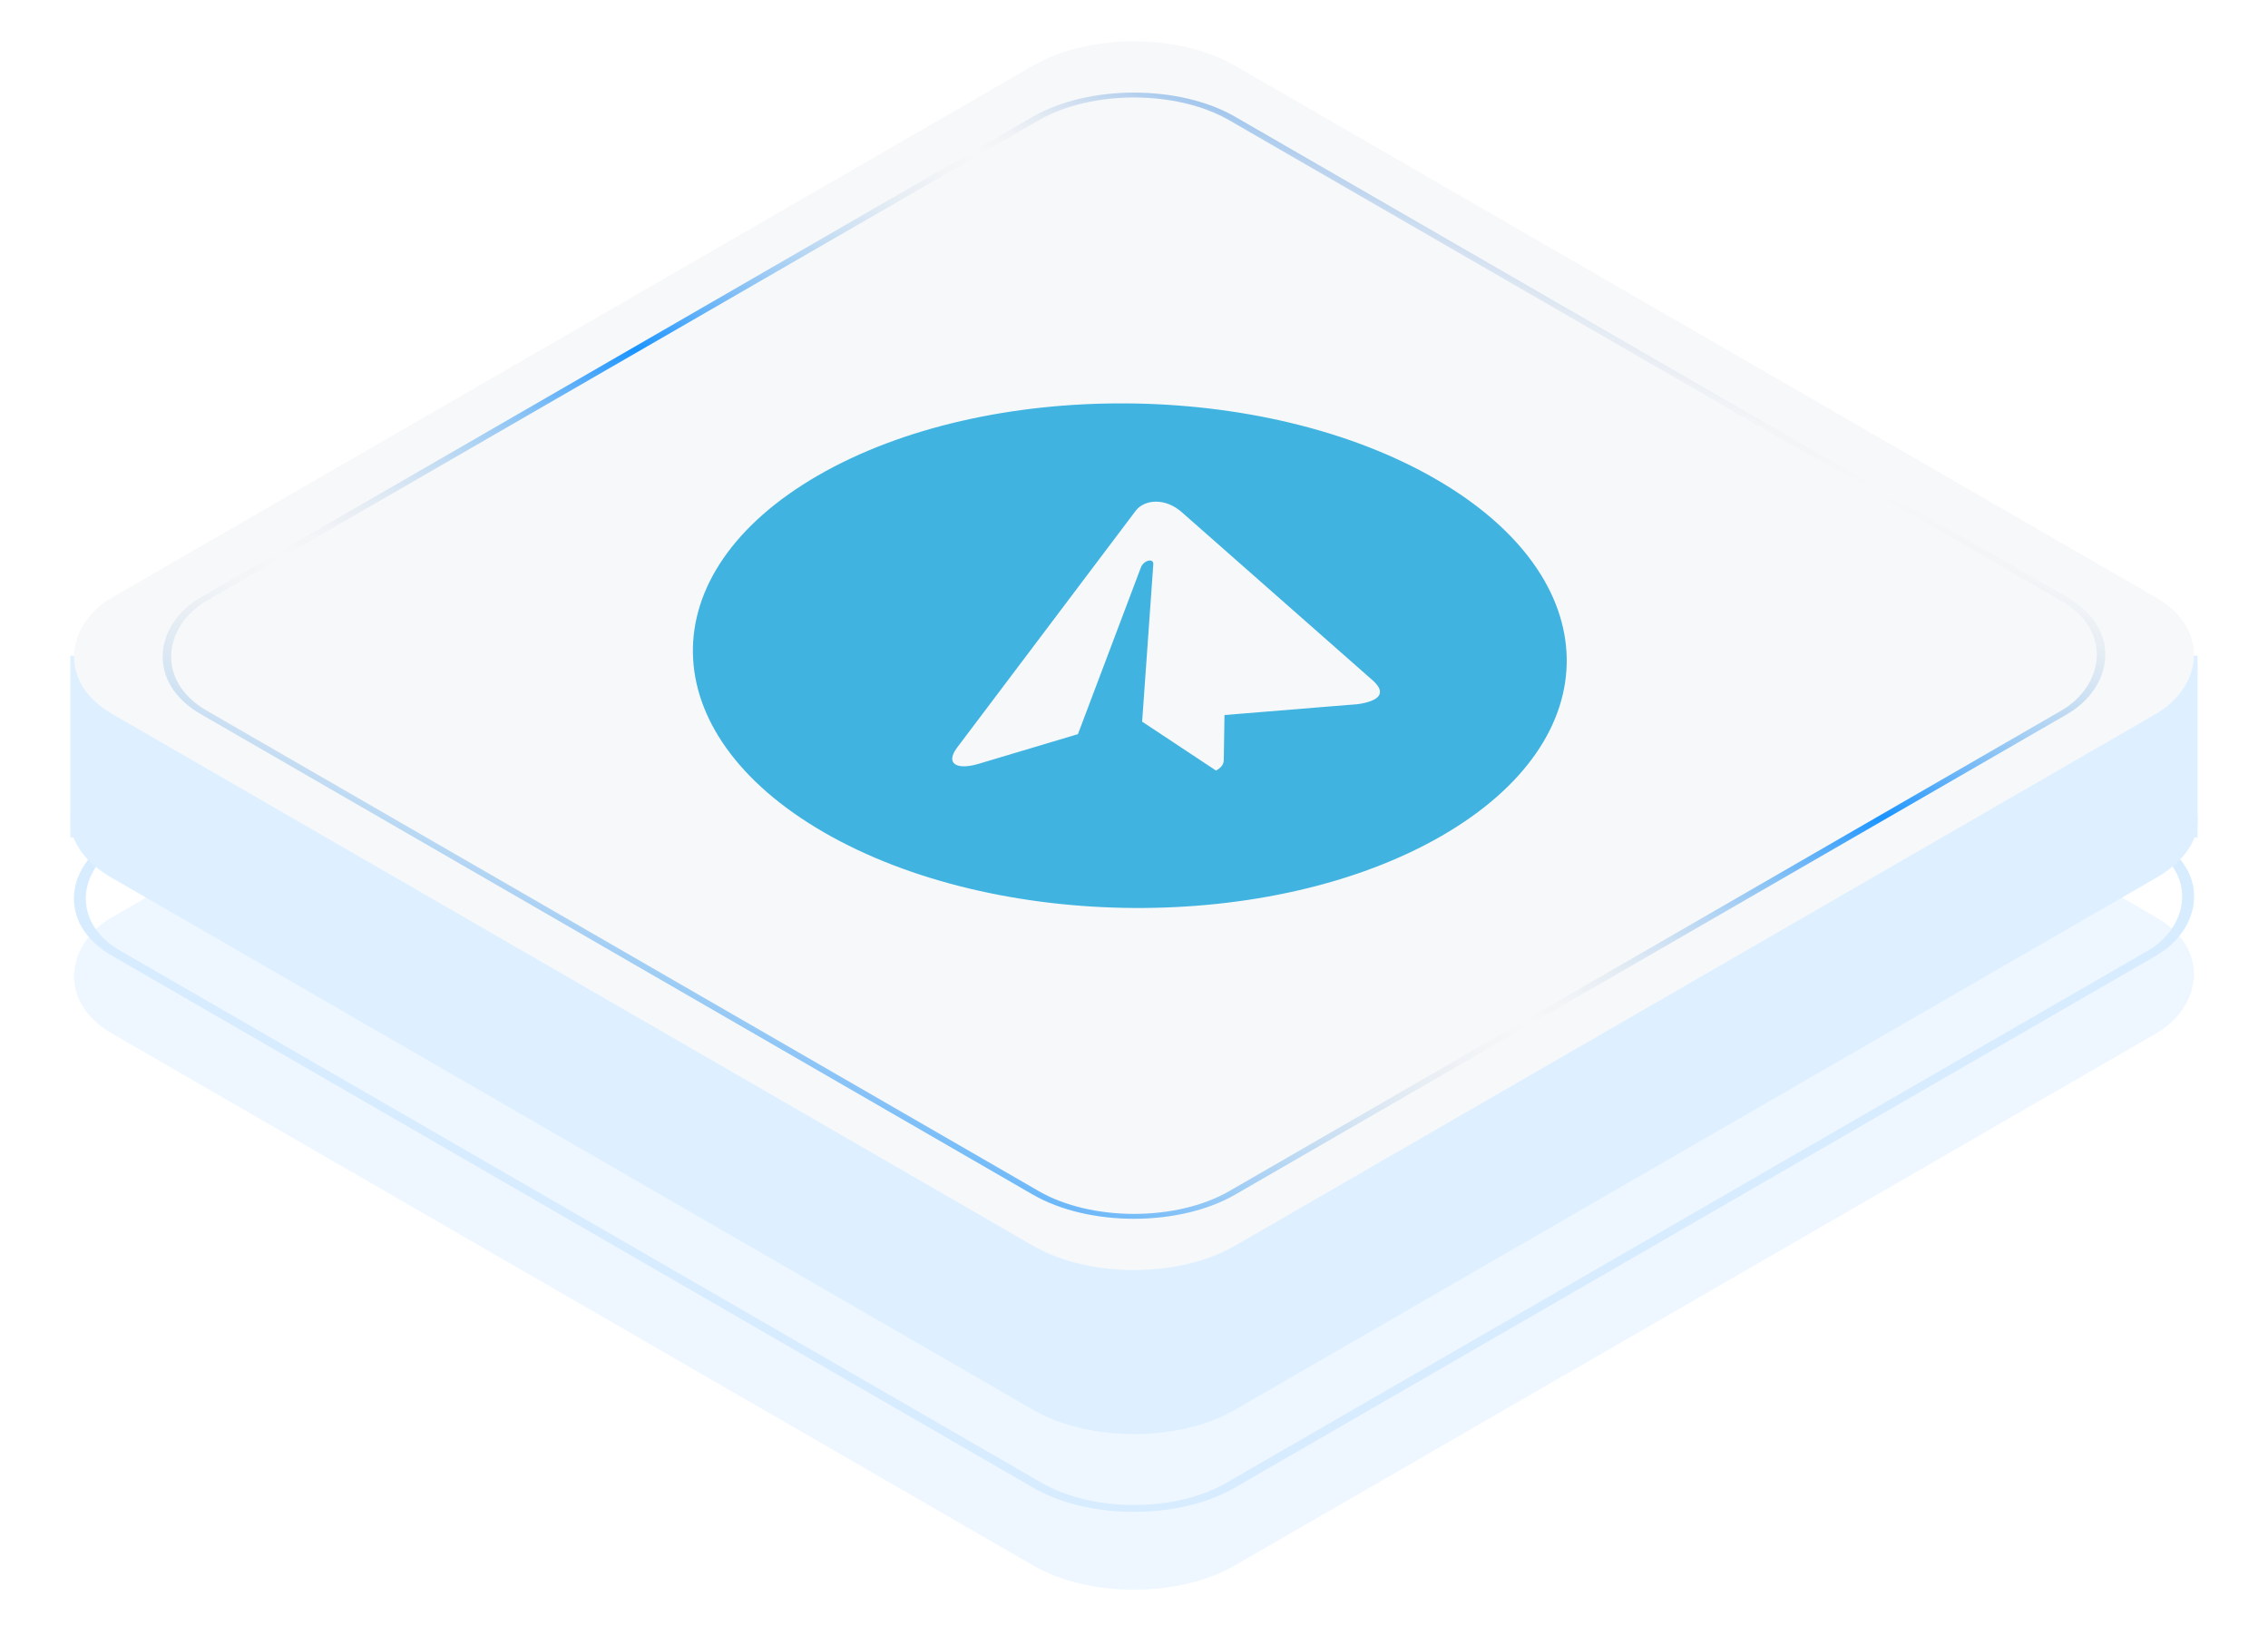
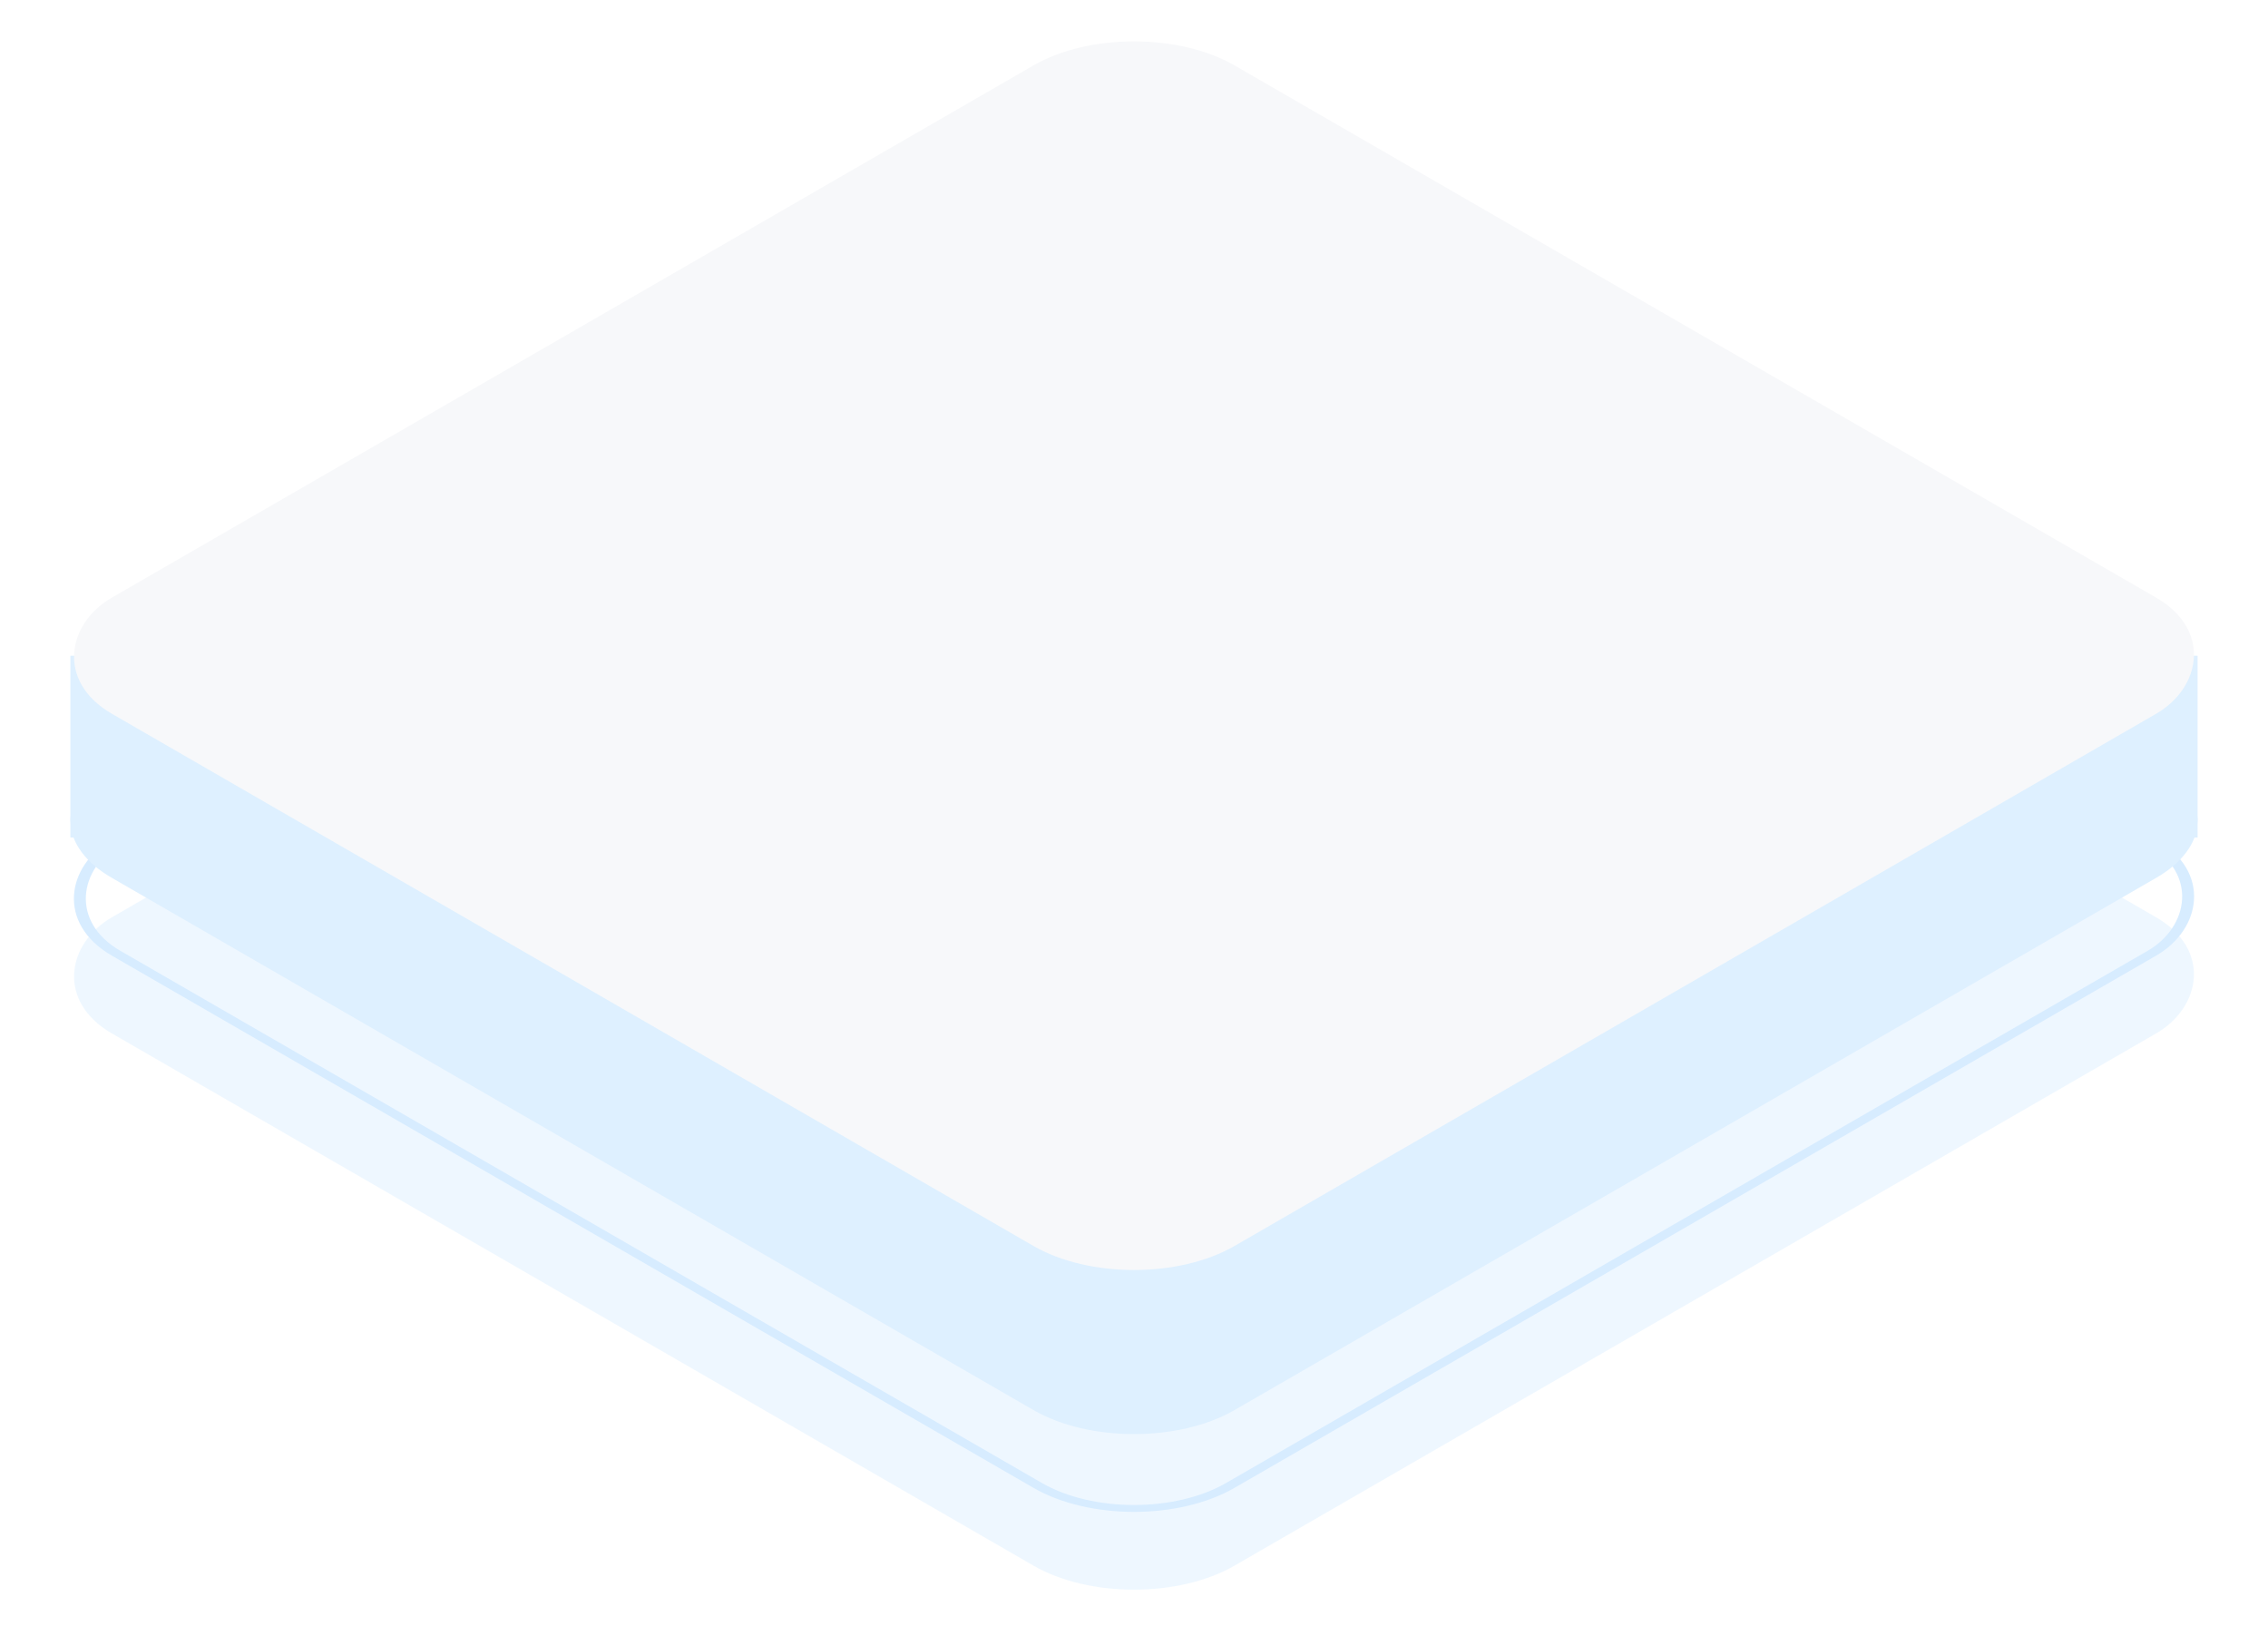
<svg xmlns="http://www.w3.org/2000/svg" width="122" height="88" viewBox="0 0 122 88" fill="none">
  <g opacity="0.5" filter="url(#filter0_f_168_20688)">
    <rect width="69.736" height="69.736" rx="6.246" transform="matrix(0.866 0.5 -0.866 0.5 61 17.589)" fill="#DEF0FF" />
  </g>
  <rect x="-1.56241e-08" y="0.262" width="69.212" height="69.212" rx="5.984" transform="matrix(0.866 0.5 -0.866 0.5 61.227 13.536)" stroke="#D7ECFF" stroke-width="0.524" />
  <path fill-rule="evenodd" clip-rule="evenodd" d="M66.409 12.344C63.422 10.619 58.578 10.619 55.591 12.344L15.89 35.265H3.786L3.786 43.856C3.772 44.011 3.772 44.167 3.786 44.322L3.786 45.043H3.955C4.258 45.838 4.945 46.594 6.016 47.212L55.591 75.834C58.578 77.559 63.422 77.559 66.409 75.834L115.985 47.212C117.055 46.594 117.742 45.838 118.046 45.043H118.212V44.347C118.229 44.175 118.229 44.003 118.212 43.831V35.265H106.11L66.409 12.344Z" fill="#DEF0FF" />
  <rect width="69.736" height="69.736" rx="6.246" transform="matrix(0.866 0.5 -0.866 0.5 61 0.396)" fill="#F7F8FA" />
  <g clip-path="url(#clip0_168_20688)">
-     <path d="M43.995 25.576C34.906 30.824 35.051 39.412 44.32 44.764C53.589 50.115 68.464 50.199 77.554 44.951C86.644 39.703 86.498 31.115 77.229 25.764C67.96 20.412 53.085 20.328 43.995 25.576ZM63.572 27.547L73.848 36.598C74.57 37.245 74.255 37.684 73.073 37.867L65.867 38.456L65.832 40.727C65.836 40.982 65.84 41.199 65.415 41.444L61.438 38.811L62.038 30.355C62.072 29.991 61.498 30.127 61.358 30.552L57.985 39.483L52.633 41.082C51.466 41.427 50.83 41.083 51.486 40.205L61.111 27.444C61.577 26.863 62.674 26.753 63.572 27.547Z" fill="#40B3E0" />
-   </g>
-   <rect x="-1.10724e-08" y="0.186" width="63.88" height="63.88" rx="6.105" transform="matrix(0.866 0.5 -0.866 0.5 61.161 3.231)" stroke="url(#paint0_linear_168_20688)" stroke-width="0.372" />
+     </g>
  <defs>
    <filter id="filter0_f_168_20688" x="1.678" y="17.321" width="118.643" height="70.272" filterUnits="userSpaceOnUse" color-interpolation-filters="sRGB">
      <feFlood flood-opacity="0" result="BackgroundImageFix" />
      <feBlend mode="normal" in="SourceGraphic" in2="BackgroundImageFix" result="shape" />
      <feGaussianBlur stdDeviation="1.049" result="effect1_foregroundBlur_168_20688" />
    </filter>
    <linearGradient id="paint0_linear_168_20688" x1="-7.035" y1="-4.287" x2="10.584" y2="78.477" gradientUnits="userSpaceOnUse">
      <stop stop-color="#0071EB" />
      <stop offset="0.182" stop-color="#D9D9D9" stop-opacity="0" />
      <stop offset="0.427" stop-color="#1A94FF" />
      <stop offset="0.682" stop-color="#D9D9D9" stop-opacity="0" />
      <stop offset="1" stop-color="#3DA5FF" />
    </linearGradient>
    <clipPath id="clip0_168_20688">
      <rect width="38" height="40" fill="white" transform="matrix(0.866 -0.5 0.866 0.5 27 34.764)" />
    </clipPath>
  </defs>
</svg>